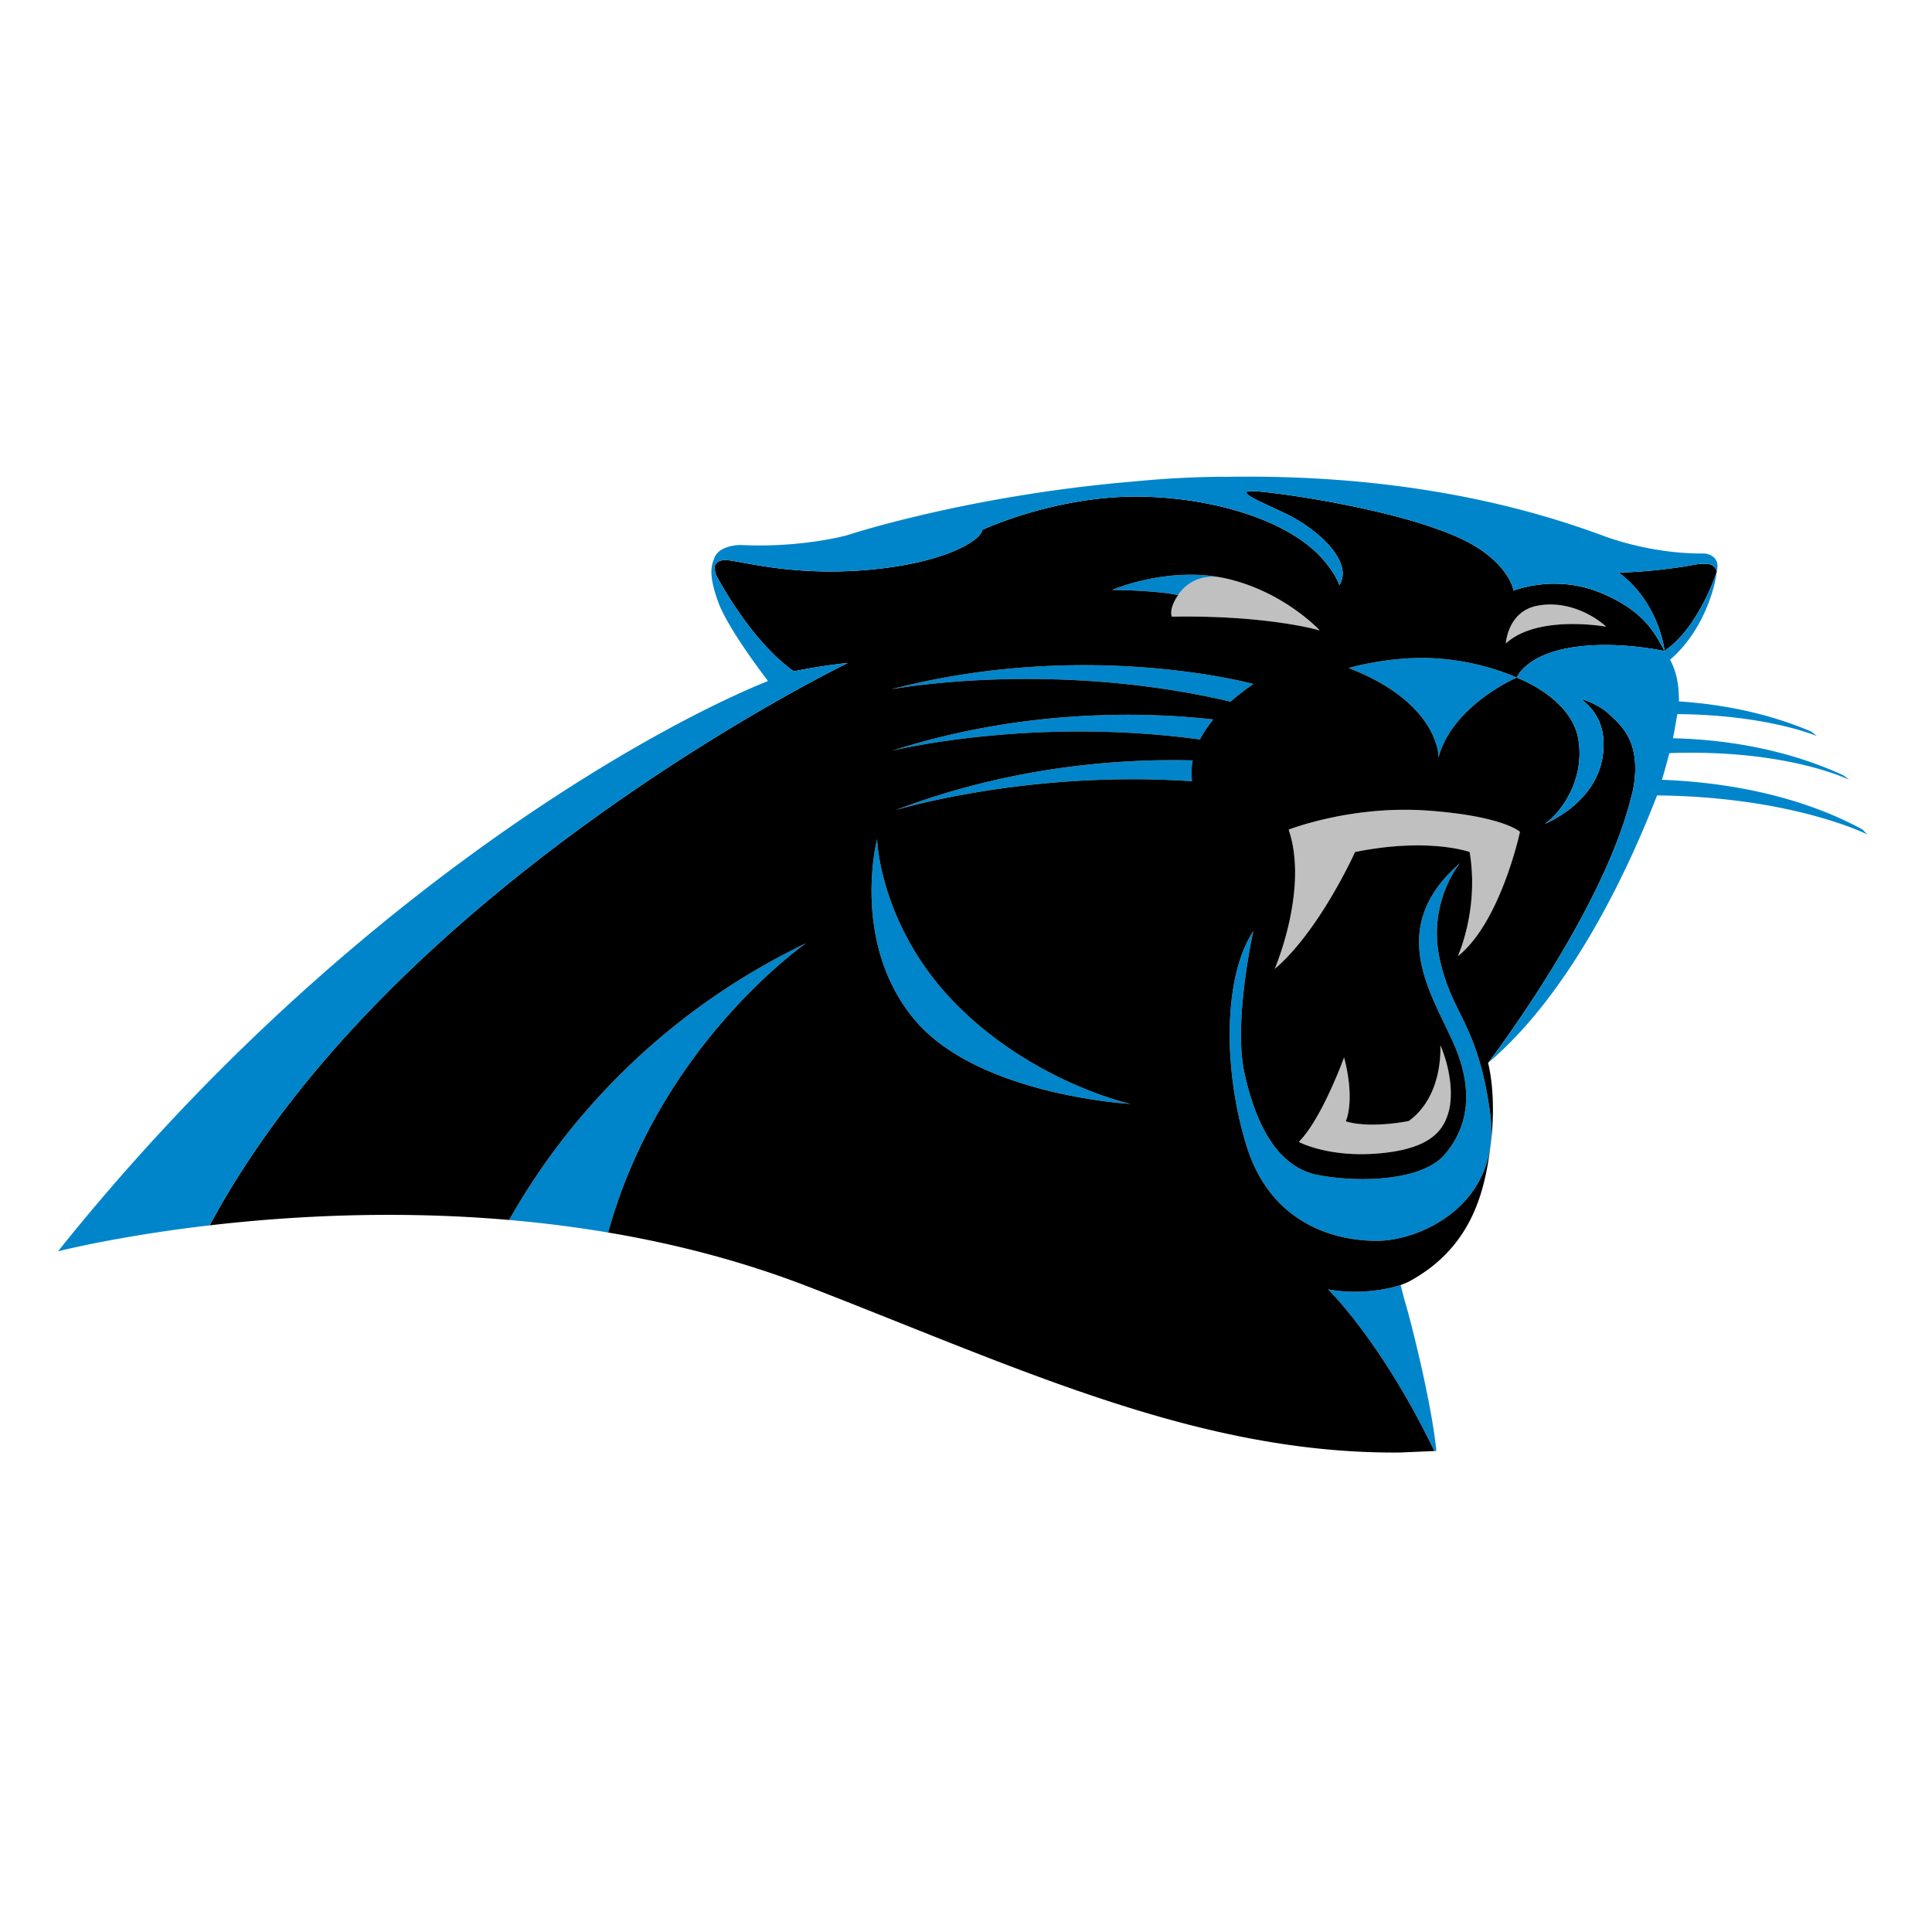
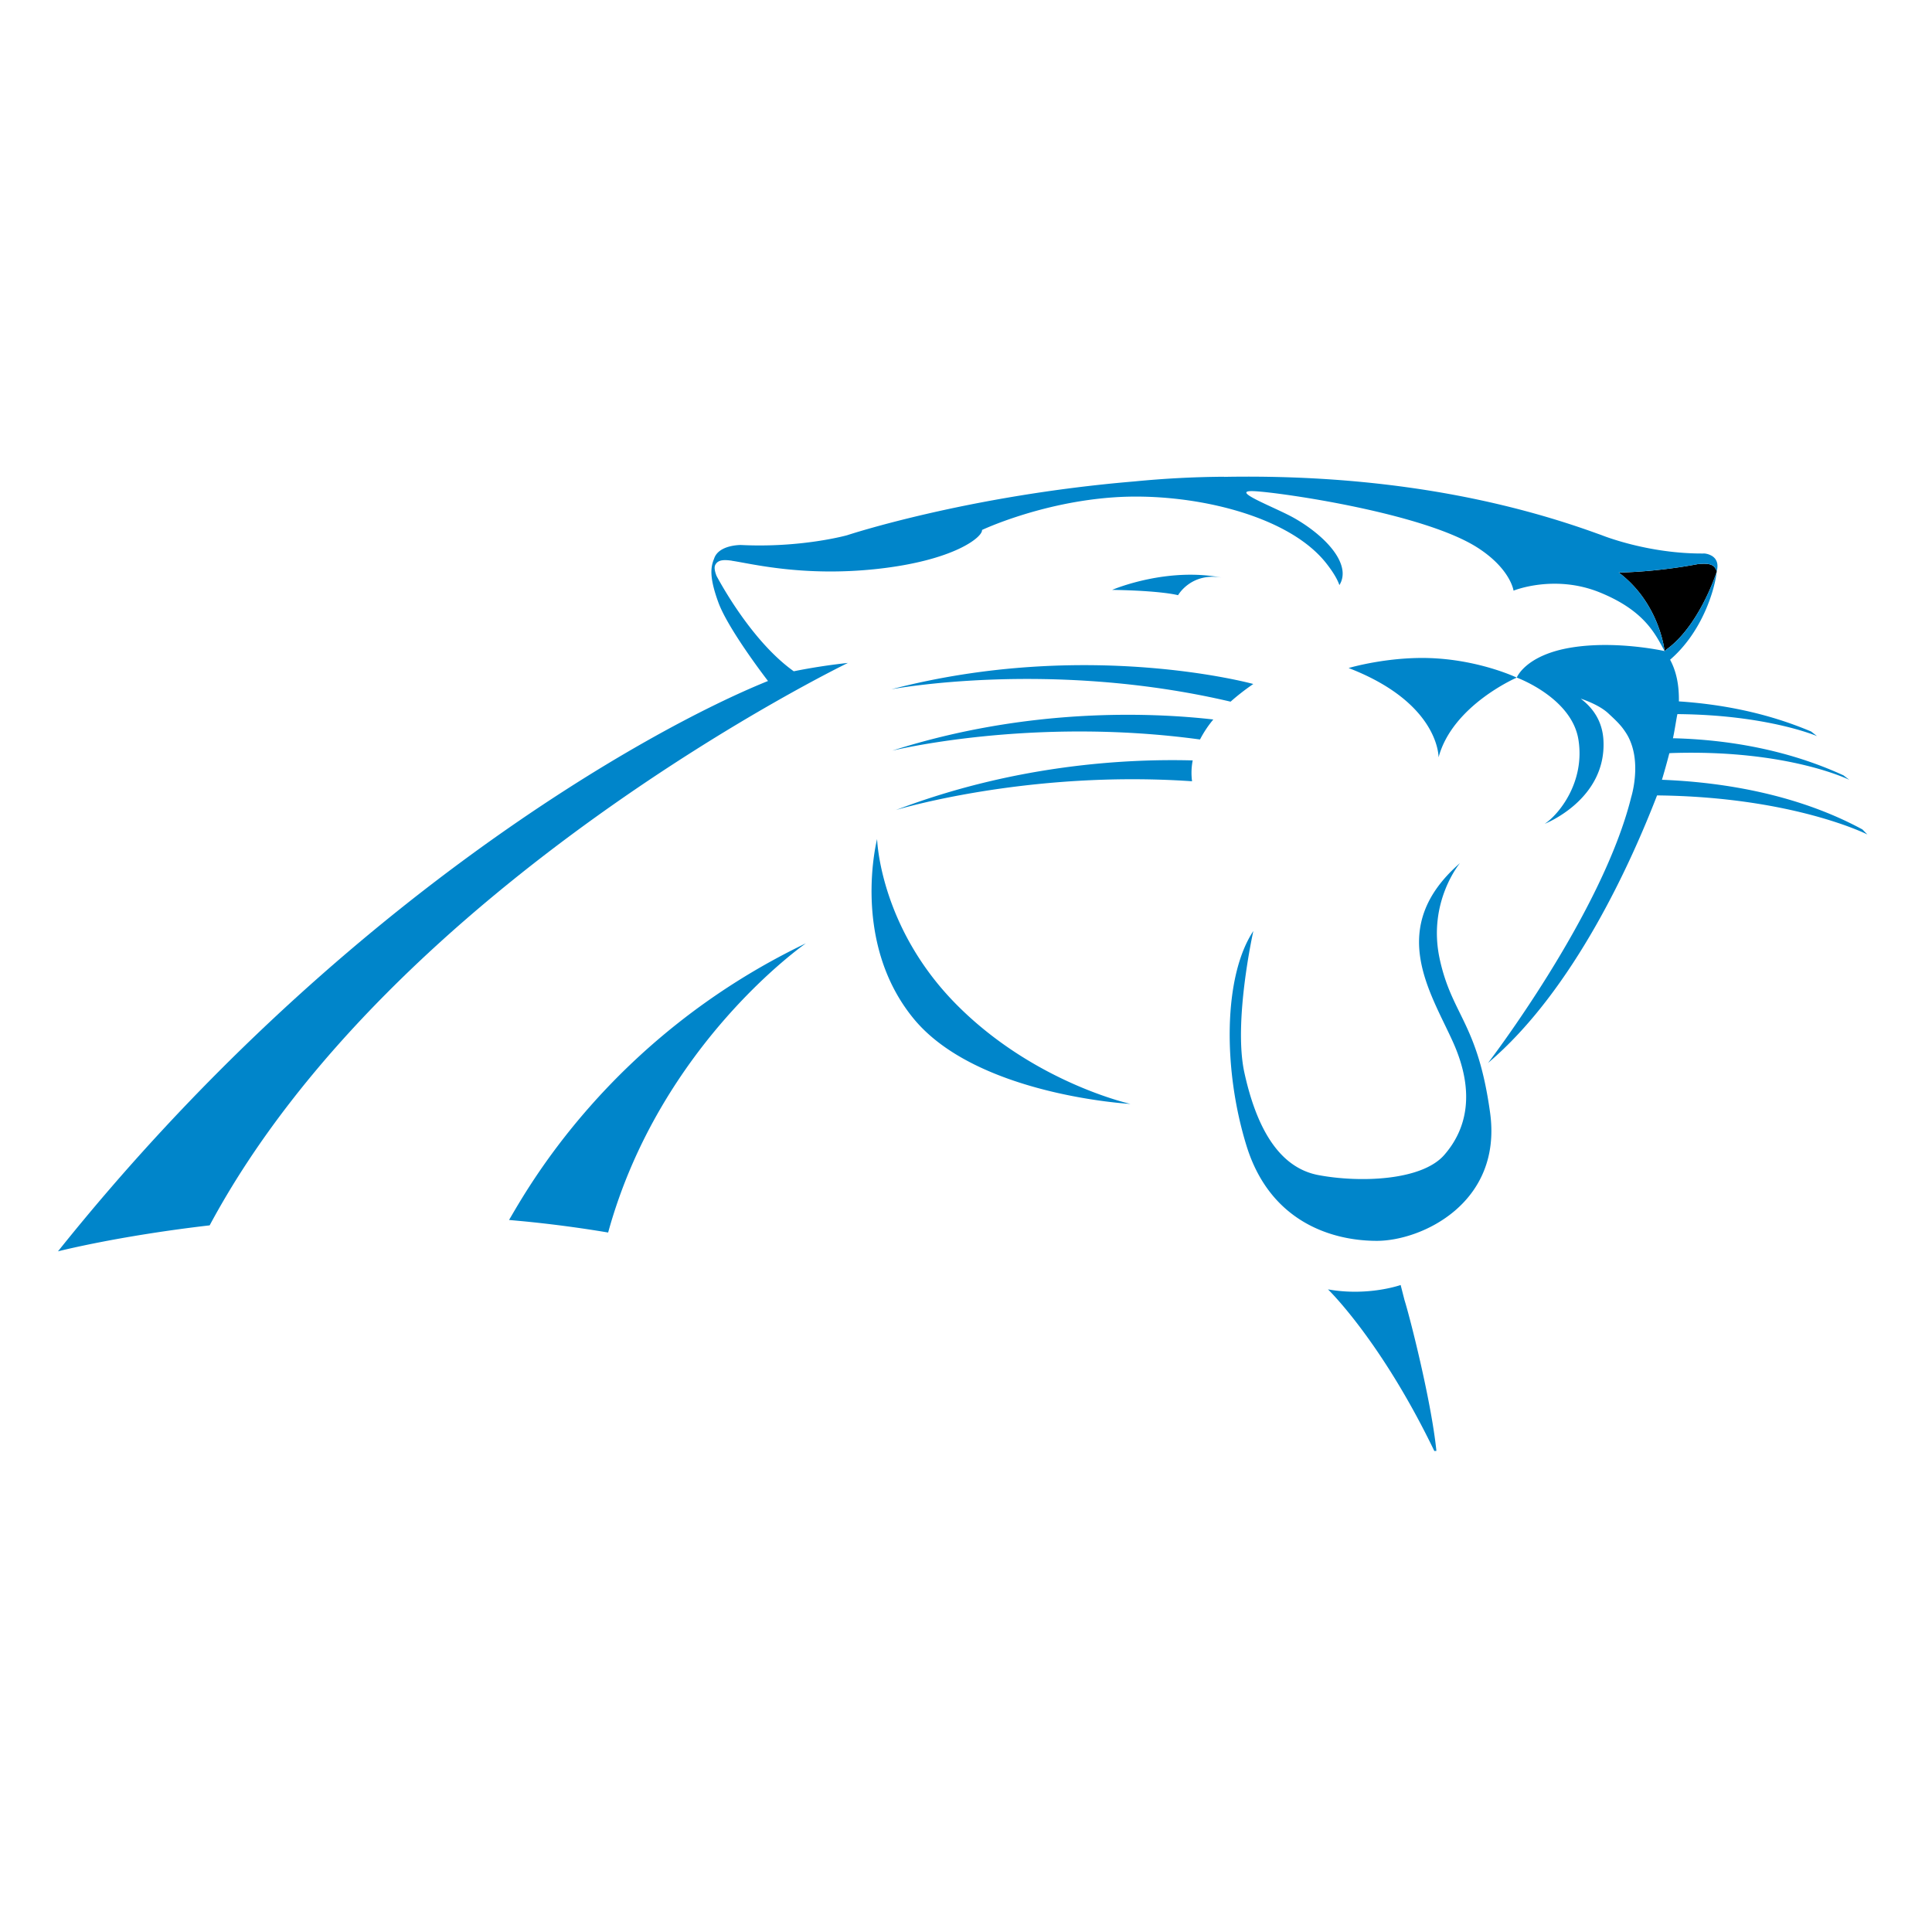
<svg xmlns="http://www.w3.org/2000/svg" fill="none" id="team-logo-carolina-panthers" viewBox="0 0 100 100">
  <path fill-rule="evenodd" clip-rule="evenodd" d="M88.775 29.825a1.541 1.541 0 0 0 .084-.252c0-.002 0-.004-.002-.005-.135-.386-.406-.414-.974-.37a25.72 25.72 0 0 1-2.242.32h.001a5.843 5.843 0 0 1-.104.012l-.075.006c-.097.01-.19.018-.28.024l-.04.004c-.831.067-1.357.07-1.357.07 2.125 1.596 2.373 4.066 2.373 4.066l.108-.092c1.631-1.176 2.508-3.783 2.508-3.783Z" fill="#000" />
-   <path fill-rule="evenodd" clip-rule="evenodd" d="M66.7 42.943c1.054 3.082-.72 7.21-.72 7.21 2.327-1.981 4.157-6.053 4.157-6.053 3.825-.771 5.932 0 5.932 0 .498 2.971-.61 5.392-.61 5.392 2.217-1.76 3.215-6.44 3.215-6.44s-.887-.824-4.823-1.1c-3.936-.275-7.151.991-7.151.991Zm2.869 11.788s-1.156 3.194-2.344 4.374c0 0 1.535.835 4.207.59 2.673-.247 3.316-1.229 3.564-2.211.248-.983 0-2.36-.446-3.392 0 0 .198 2.605-1.633 3.931 0 0-1.974.41-3.26.017 0 0 .505-1.048-.088-3.309Zm-6.3-24.828c.027.005.054.01.081.017l-.081-.017c-1.614-.305-2.294.905-2.294.905-.51.75-.316 1.11-.316 1.11 4.971-.086 7.652.712 7.652.712s-1.853-2.01-4.84-2.685l-.202-.042Zm19.864 2.535c-.655-.606-2.05-1.385-3.576-1.082-1.526.303-1.614 1.948-1.614 1.948 1.657-1.515 5.19-.866 5.19-.866Z" fill="#BFC0BF" />
  <path fill-rule="evenodd" clip-rule="evenodd" d="M46.133 35.678s8.192-1.557 17.562.64c.337-.3.725-.605 1.175-.915 0 0-8.593-2.367-18.737.275Zm.044 3.177s7.18-1.776 15.935-.579a5.68 5.68 0 0 1 .689-1.036c-3.16-.359-9.573-.64-16.624 1.615Zm.183 3.075s6.785-2.08 15.341-1.492a3.316 3.316 0 0 1 .033-1.079c-3.429-.093-9.204.217-15.374 2.572ZM26.348 63.145h.004l.04.004.653.06a63.838 63.838 0 0 1 4.432.586c2.685-9.756 10.238-14.97 10.238-14.97C31.5 53.73 27.204 61.717 26.348 63.145Zm48.17-13.514c-.639-2.943 1.05-4.957 1.05-4.957-3.838 3.342-1.515 6.688-.352 9.283 1.16 2.597.697 4.501-.465 5.827-1.162 1.328-4.358 1.443-6.508 1.039-2.15-.404-3.254-2.654-3.835-5.307-.58-2.654.465-7.327.465-7.327-1.569 2.366-1.569 7.211-.348 11.135 1.219 3.921 4.415 4.902 6.74 4.902 2.324 0 6.507-1.961 5.862-6.632-.645-4.67-1.97-5.02-2.61-7.963Zm-24.989 2.386c-4.009-4.03-4.13-8.588-4.13-8.588s-1.376 5.315 1.89 9.295c3.268 3.98 11.225 4.415 11.225 4.415s-4.976-1.092-8.985-5.122Zm20.275-17.44c4.712 1.817 4.656 4.624 4.656 4.624.72-2.697 4.047-4.128 4.047-4.128s-1.718-.826-4.102-.99c-2.385-.167-4.601.494-4.601.494Zm-6.535-4.674c-2.84-.56-5.563.57-5.701.628l-.003.001h-.002c2.616.045 3.413.276 3.413.276s.68-1.21 2.293-.905Zm9.228 36.609c-.031.011-1.698.594-3.761.226 0 0 2.73 2.623 5.501 8.357l.004.01.107-.008c-.268-2.614-1.392-6.993-1.65-7.801l-.201-.784Z" fill="#0085CA" />
-   <path fill-rule="evenodd" clip-rule="evenodd" d="M75.458 49.492s1.11-2.42.61-5.392c0 0-2.106-.771-5.931 0 0 0-1.83 4.072-4.158 6.053 0 0 1.774-4.128.721-7.21 0 0 3.215-1.266 7.151-.99 3.936.275 4.823 1.1 4.823 1.1s-.998 4.679-3.216 6.44Zm-2.541 8.532c1.831-1.328 1.633-3.931 1.633-3.931.446 1.031.694 2.408.446 3.39-.248.983-.891 1.966-3.564 2.211-2.672.246-4.207-.59-4.207-.59 1.188-1.178 2.344-4.372 2.344-4.372.593 2.26.088 3.308.088 3.308 1.287.393 3.26-.016 3.26-.016Zm4.21-.43c.645 4.671-3.539 6.632-5.862 6.632-2.325 0-5.52-.98-6.74-4.902-1.221-3.924-1.221-8.77.348-11.135 0 0-1.045 4.673-.465 7.327.582 2.653 1.685 4.903 3.835 5.307 2.15.404 5.345.289 6.508-1.039 1.162-1.326 1.626-3.23.465-5.826-1.162-2.596-3.487-5.942.352-9.284 0 0-1.689 2.015-1.05 4.958.64 2.942 1.964 3.291 2.61 7.962ZM62.112 38.276c-8.755-1.198-15.935.58-15.935.58C53.228 36.598 59.64 36.88 62.8 37.24c-.296.36-.522.707-.689 1.036Zm-.41 2.162c-8.557-.587-15.343 1.493-15.343 1.493 6.17-2.355 11.946-2.664 15.375-2.572a3.32 3.32 0 0 0-.033 1.08ZM47.29 52.724c-3.267-3.98-1.892-9.295-1.892-9.295s.122 4.559 4.131 8.589c4.009 4.029 8.984 5.121 8.984 5.121s-7.956-.434-11.223-4.415Zm17.58-17.32c-.45.31-.838.615-1.175.914-9.37-2.197-17.562-.64-17.562-.64 10.145-2.642 18.737-.275 18.737-.275Zm-7.307-4.871h.003c0-.002.001-.002.002-.002.141-.06 2.993-1.244 5.904-.586 2.986.675 4.839 2.685 4.839 2.685s-2.68-.798-7.652-.711c0 0-.195-.36.316-1.111 0 0-.796-.231-3.413-.275h.001Zm21.994.823c1.526-.303 2.921.476 3.576 1.082 0 0-3.533-.649-5.19.866 0 0 .088-1.645 1.614-1.948Zm5.022 7.687a3.152 3.152 0 0 0-.254-.812c-.001 0-.09-.222-.357-.569-.23-.29-.487-.518-.72-.737-.51-.478-1.43-.761-1.43-.761.64.481 1.13 1.174 1.178 2.17.15 3.07-3.04 4.307-3.04 4.307.747-.495 2.093-2.177 1.743-4.355-.348-2.178-3.192-3.213-3.192-3.213s-3.326 1.43-4.047 4.128c0 0 .056-2.807-4.656-4.624 0 0 2.217-.66 4.6-.495 2.385.165 4.103.99 4.103.99s.441-1.153 2.782-1.547c2.34-.395 4.87.175 4.87.175-.468-.848-1.007-2.082-3.359-3.036-2.351-.954-4.459-.092-4.459-.092s-.153-1.126-1.863-2.224C73.7 26.564 66.353 25.5 64.937 25.425c-1.415-.075 1.061.83 2.054 1.393 1.128.638 2.392 1.721 2.5 2.75.027.276-.039.518-.164.718-.1-.288-.308-.655-.675-1.123-2.012-2.567-7.12-3.677-10.95-3.423-3.83.253-6.872 1.693-6.872 1.693.043.35-1.414 1.578-5.43 2.016-3.828.418-6.529-.278-7.501-.42-.025-.006-.05-.012-.073-.014-.395-.05-.69-.031-.815.25a.346.346 0 0 0-.012.04l-.008.05c-.017.197.104.467.104.467a9.825 9.825 0 0 1-.057-.106c.274.52 1.902 3.5 4.047 5.03 0 0 1.282-.27 2.803-.432 0 0-23.51 11.36-33.036 29.11 4.151-.482 9.61-.793 15.54-.275l-.04-.004h-.004c.856-1.428 5.151-9.414 15.368-14.32 0 0-7.553 5.214-10.238 14.97 3.416.576 6.904 1.467 10.319 2.787 10.98 4.25 20.235 8.69 30.669 8.6l1.775-.077-.004-.01c-2.771-5.734-5.5-8.357-5.5-8.357 2.062.367 3.729-.215 3.76-.226a4.53 4.53 0 0 0 .4-.163c3.414-1.825 3.984-4.917 4.263-7.133.322-2.56-.137-4.2-.137-4.2s5.907-7.697 7.408-13.756c0 0 .346-1.096.148-2.217Z" fill="#000" />
  <path fill-rule="evenodd" clip-rule="evenodd" d="M96.394 42.929c-3.453-1.87-7.369-2.451-10.372-2.568l-.018.001h.018c.113-.379.25-.859.383-1.376l.114-.008c6.02-.196 9.201 1.386 9.201 1.386l-.303-.232c-2.933-1.35-6.033-1.842-8.717-1.918h-.109c.094-.414.214-1.255.237-1.254l.062.003c4.631.048 7.158 1.138 7.158 1.138l-.304-.238c-2.297-.973-4.646-1.413-6.845-1.559.013-.85-.13-1.551-.455-2.157 1.698-1.463 2.326-3.692 2.415-4.572v-.003c.008-.03.024-.11.026-.126l.005-.05a.674.674 0 0 0 .005-.088v-.045a.911.911 0 0 0-.008-.076l-.006-.04a.794.794 0 0 0-.02-.066l-.011-.032-.029-.058c-.006-.01-.01-.02-.017-.03a.633.633 0 0 0-.034-.048.15.15 0 0 1-.02-.024l-.041-.04-.022-.02-.046-.034-.021-.016-.049-.026a.752.752 0 0 0-.072-.034l-.02-.01a1.802 1.802 0 0 0-.047-.016c-.007-.002-.013-.005-.02-.006a.306.306 0 0 0-.06-.017.355.355 0 0 0-.04-.008l-.012-.003-.033-.005c-.002 0-.005 0-.007-.002l-.037-.003c-2.932.032-5.341-.957-5.341-.957l-.198-.07c-6.523-2.37-13.293-3.049-19.321-2.94l-.002-.006a50.92 50.92 0 0 0-4.658.244c-8.653.726-14.858 2.784-14.858 2.784s-2.355.66-5.492.505c0 0-1.164-.02-1.394.715-.198.469-.224 1.027.22 2.248.51 1.408 2.556 4.055 2.573 4.076C33.562 37.744 17.442 46.72 3 64.77c0 0 3.052-.788 7.852-1.346 9.526-17.751 33.036-29.111 33.036-29.111a31.363 31.363 0 0 0-2.803.432c-2.145-1.53-3.773-4.51-4.047-5.03l.057.106s-.121-.27-.104-.467a.298.298 0 0 1 .02-.09c.124-.282.42-.3.815-.25a.44.44 0 0 1 .073.014c.972.142 3.673.837 7.5.42 4.017-.439 5.474-1.666 5.43-2.017 0 0 3.044-1.44 6.873-1.692 3.83-.254 8.938.856 10.95 3.423.367.468.576.835.675 1.122.125-.2.19-.44.163-.717-.107-1.03-1.371-2.112-2.5-2.75-.992-.563-3.468-1.468-2.053-1.393 1.416.075 8.763 1.139 11.541 2.923 1.71 1.098 1.863 2.225 1.863 2.225s2.108-.863 4.46.09c2.351.954 2.89 2.19 3.358 3.037 0 0-.249-2.47-2.373-4.066 0 0 .526-.003 1.358-.07l.039-.003.28-.025.075-.007.105-.01h-.001a25.68 25.68 0 0 0 2.24-.32c.57-.046.84-.018.975.369l.002.005a1.688 1.688 0 0 1-.084.252s-.877 2.608-2.508 3.783l-.108.092s-2.53-.57-4.87-.175c-2.34.395-2.782 1.548-2.782 1.548s2.844 1.035 3.192 3.212c.35 2.179-.996 3.861-1.744 4.356 0 0 3.19-1.237 3.04-4.306-.048-.996-.538-1.69-1.178-2.171h.001s.92.284 1.43.762c.233.219.49.446.72.736.267.347.356.569.357.569.11.232.198.499.254.812.198 1.122-.148 2.218-.148 2.218-1.501 6.058-7.408 13.755-7.408 13.755l.003-.002c4.465-3.781 7.44-10.473 8.743-13.843 7.04.076 10.886 2.022 10.886 2.022l-.261-.264Z" fill="#0085CA" />
</svg>